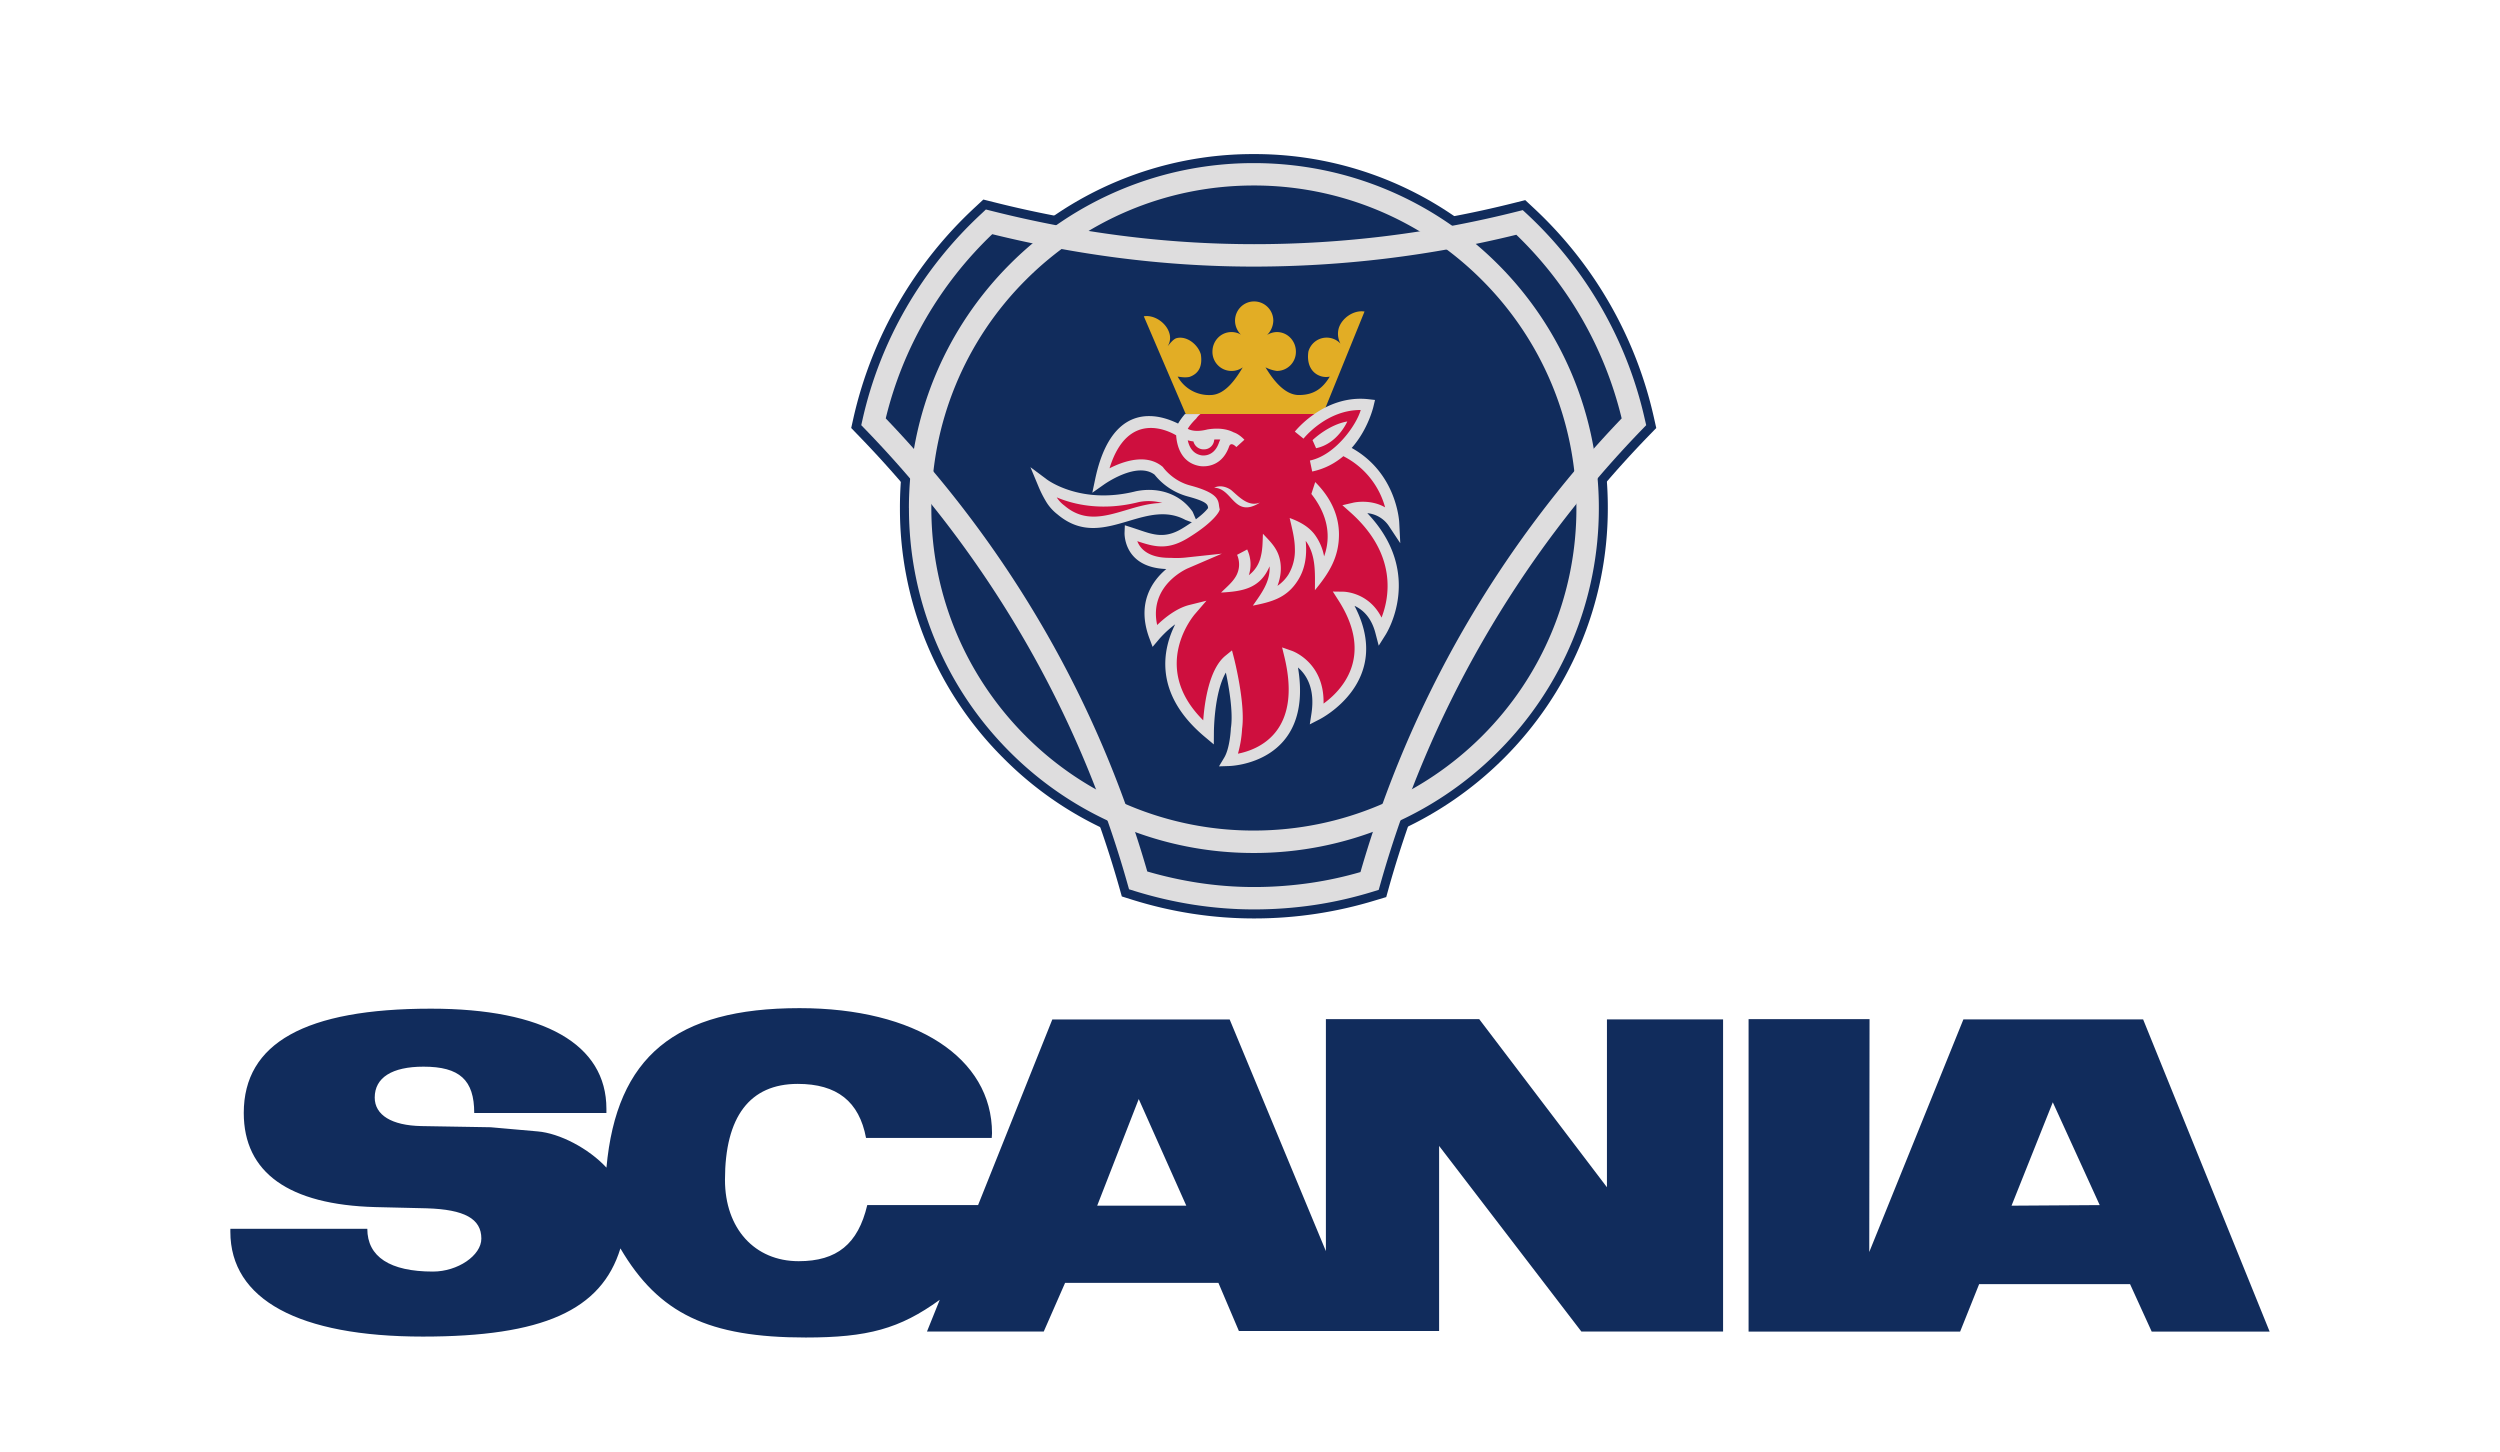
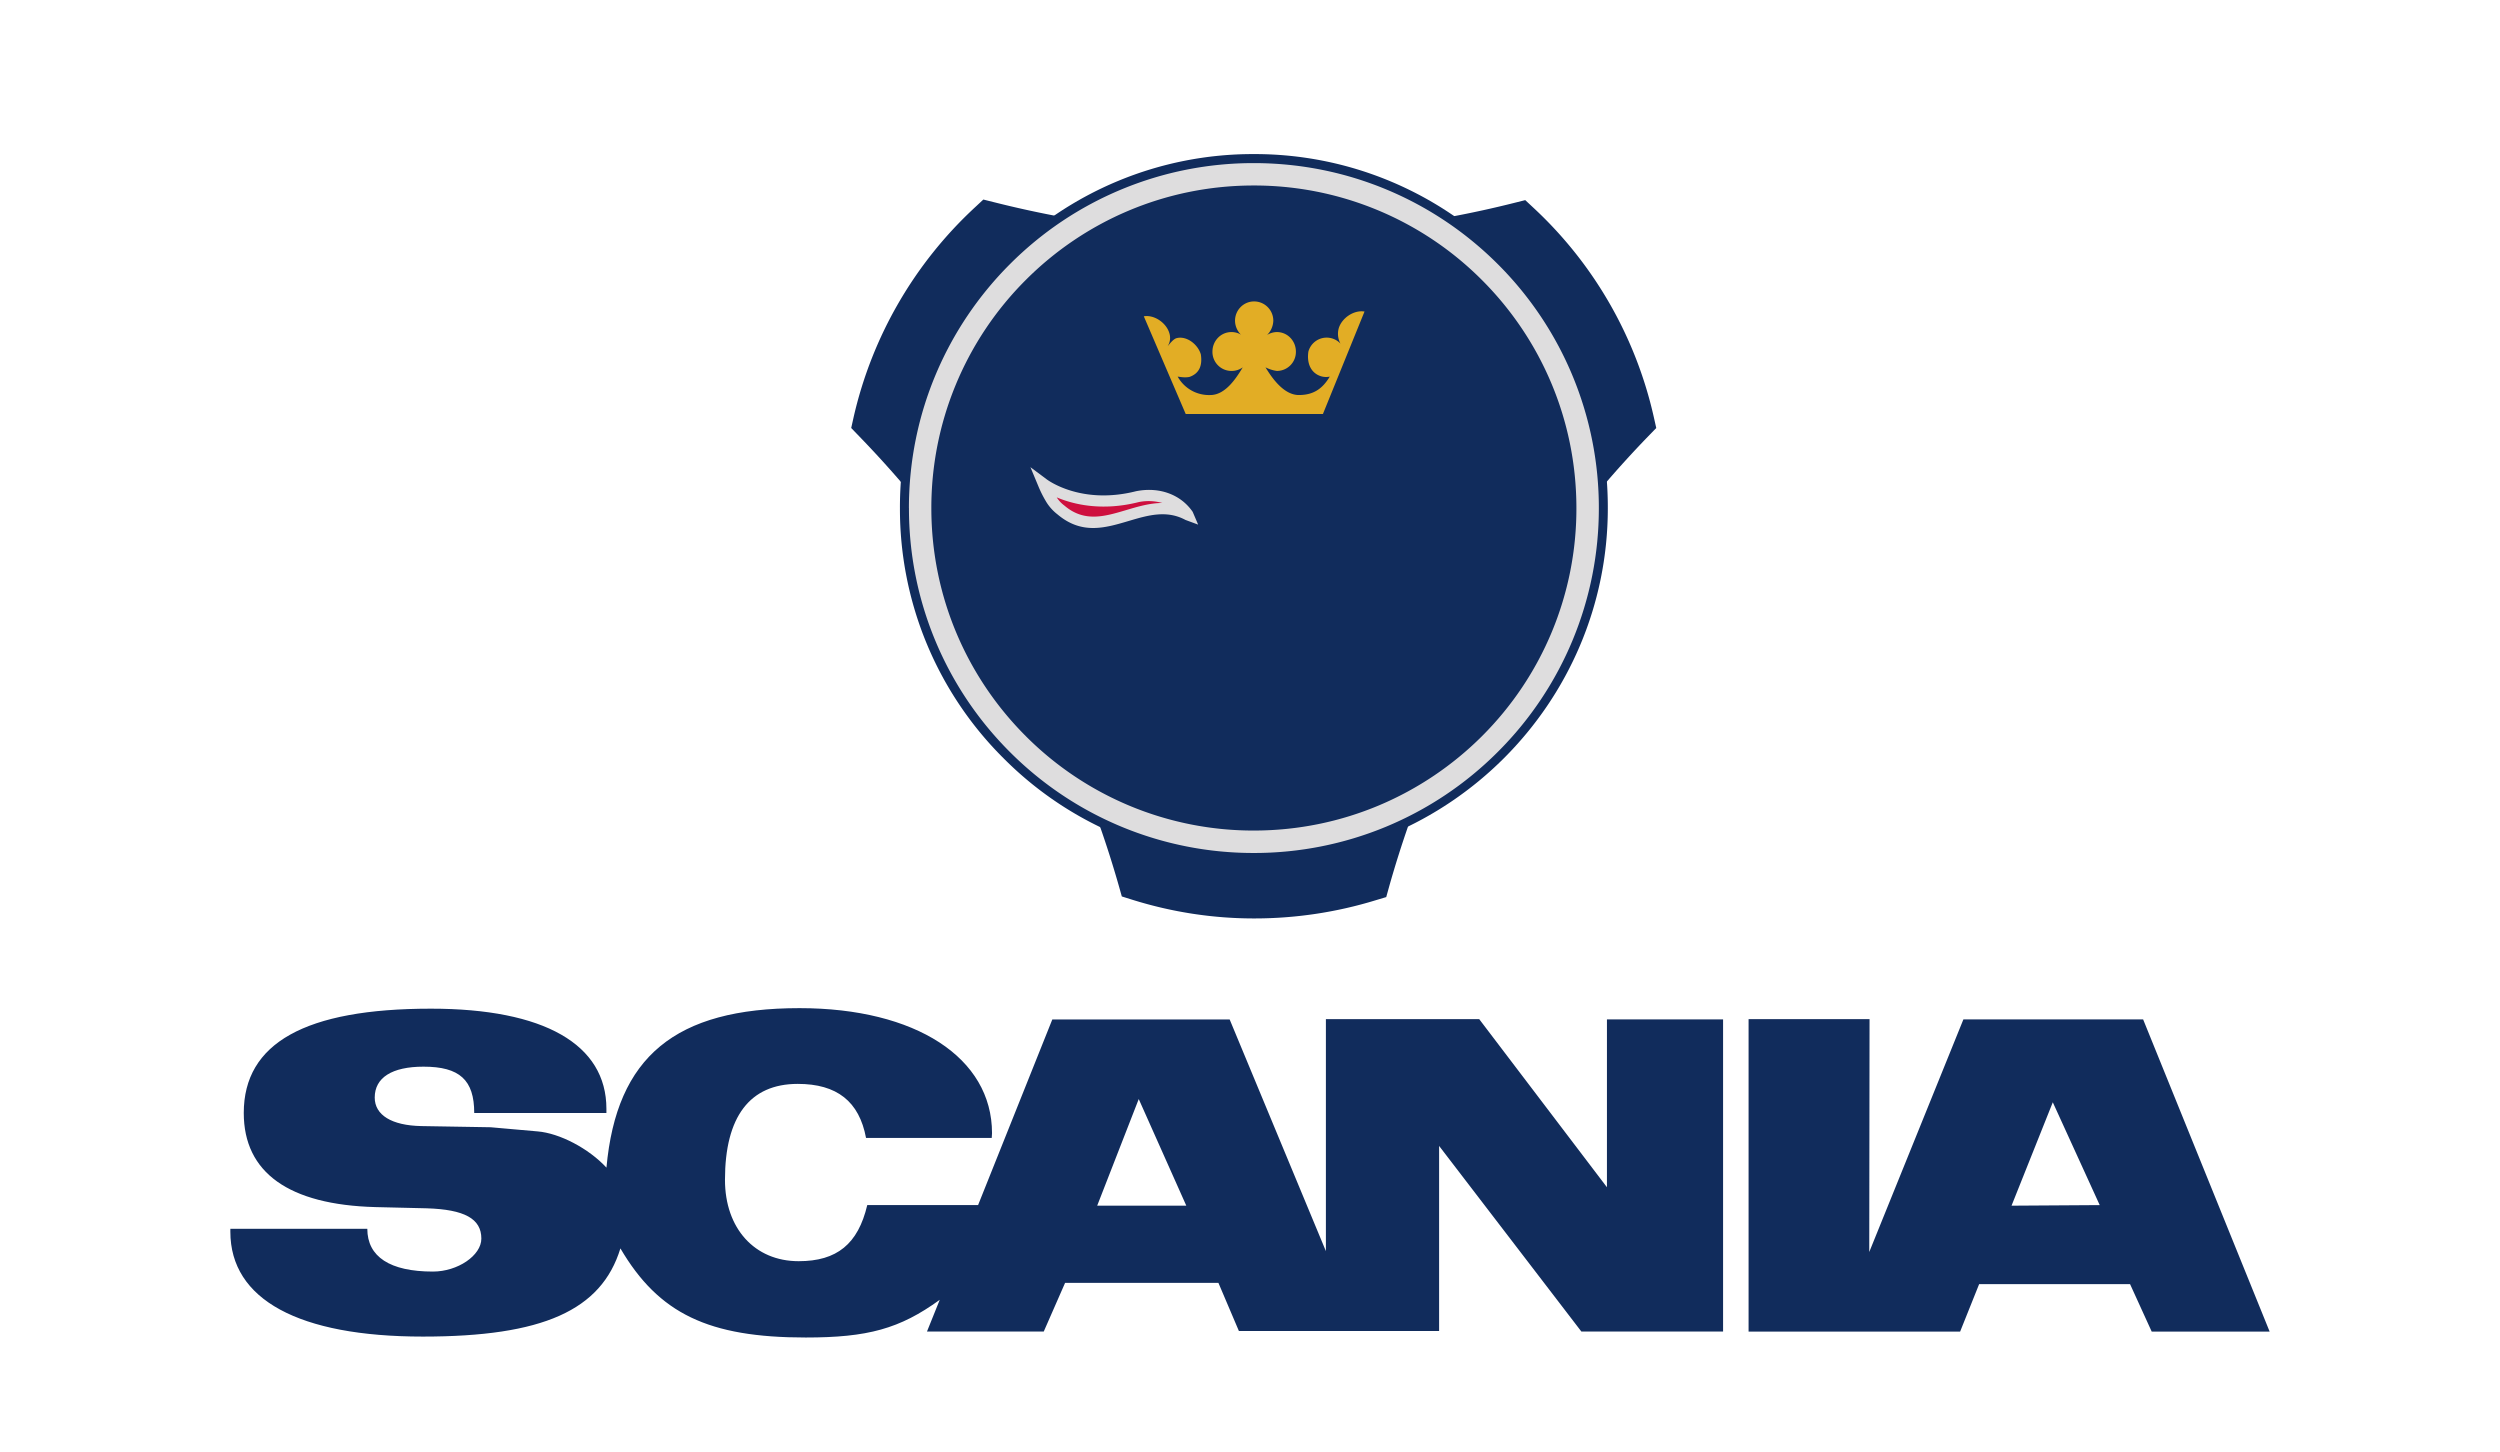
<svg xmlns="http://www.w3.org/2000/svg" height="1452" viewBox=".026 -3.133 41.81 29.769" width="2500">
  <path d="m21.013 1.683c1.81 0 3.606-.22 5.342-.658l.219-.055.164.153a8.353 8.353 0 0 1 2.473 4.3l.049.219-.159.164a21.783 21.783 0 0 0 -5.316 9.233l-.061.22-.22.066a8.477 8.477 0 0 1 -2.49.372c-.841 0-1.681-.128-2.498-.384l-.213-.067-.06-.213a21.86 21.86 0 0 0 -5.33-9.227l-.158-.164.049-.22a8.415 8.415 0 0 1 2.496-4.311l.164-.153.22.055a21.99 21.99 0 0 0 5.328.67" fill="#112c5c" fill-rule="evenodd" />
  <path d="m13.754 7.286a7.21 7.21 0 0 1 2.125-5.134 7.206 7.206 0 0 1 5.128-2.126 7.21 7.21 0 0 1 5.134 2.126 7.21 7.21 0 0 1 2.126 5.134c0 3.995-3.258 7.254-7.26 7.254a7.205 7.205 0 0 1 -5.128-2.126 7.205 7.205 0 0 1 -2.125-5.128" fill="#112c5c" fill-rule="evenodd" />
  <g fill="#deddde">
-     <path d="m15.647 1.668a7.826 7.826 0 0 0 -1.368 1.74 7.668 7.668 0 0 0 -.816 2.037 22.645 22.645 0 0 1 3.255 4.336 22.19 22.19 0 0 1 2.107 4.953c.333.097.678.175 1.033.23.376.058.762.089 1.155.089.401 0 .792-.03 1.172-.086a7.642 7.642 0 0 0 1.011-.221 22.359 22.359 0 0 1 2.109-4.97 22.541 22.541 0 0 1 3.246-4.331 7.749 7.749 0 0 0 -2.16-3.765 22.613 22.613 0 0 1 -5.378.653c-.946 0-1.878-.063-2.797-.182a23.21 23.21 0 0 1 -2.57-.483zm-1.765 1.51c.416-.72.938-1.37 1.543-1.93l.091-.086.12.03c.866.218 1.745.389 2.637.504a21.32 21.32 0 0 0 2.74.177 22.019 22.019 0 0 0 5.39-.668l.12-.03.091.084a8.203 8.203 0 0 1 2.412 4.205l.028.12-.086.089a22.081 22.081 0 0 0 -3.264 4.334 21.884 21.884 0 0 0 -2.1 4.984l-.034.12-.12.037c-.39.12-.79.212-1.198.273-.404.06-.818.091-1.239.091-.415 0-.824-.033-1.223-.094a8.5 8.5 0 0 1 -1.22-.282l-.119-.037-.034-.12a21.733 21.733 0 0 0 -2.097-4.969 22.207 22.207 0 0 0 -3.273-4.337l-.086-.089.027-.12a8.116 8.116 0 0 1 .894-2.286" />
    <path d="m13.938 7.286c0-1.954.791-3.722 2.07-5.002a7.046 7.046 0 0 1 5-2.073c1.954 0 3.723.791 5.003 2.071a7.054 7.054 0 0 1 2.072 5.004 7.046 7.046 0 0 1 -2.074 4.999 7.055 7.055 0 0 1 -5.002 2.07 7.048 7.048 0 0 1 -4.998-2.07 7.047 7.047 0 0 1 -2.07-4.999zm2.396-4.679a6.598 6.598 0 0 0 -1.936 4.68c0 1.824.74 3.476 1.936 4.672a6.59 6.59 0 0 0 4.673 1.936c1.828 0 3.482-.74 4.68-1.935a6.586 6.586 0 0 0 1.936-4.674c0-1.827-.74-3.482-1.937-4.678a6.595 6.595 0 0 0 -4.679-1.938c-1.825 0-3.478.74-4.673 1.937" />
    <path d="m18.605 6.936c.228-.044.455-.03.657.044.197.072.37.2.494.381l.112.262-.26-.096c-.388-.21-.778-.093-1.16.02-.488.145-.965.287-1.464-.134a.952.952 0 0 1 -.25-.29 2.289 2.289 0 0 1 -.144-.292l-.161-.386.335.25c.002.001.694.533 1.834.242z" />
  </g>
  <g fill-rule="evenodd">
-     <path d="m20.855 5.032c-.487 0-.938.092-1.114.342 0 0-.195.182-.232.34 0 0-1.248-.846-1.638.993 0 0 .755-.542 1.187-.188 0 0 .22.31.622.414.548.146.487.256.511.371 0 0-.073.17-.548.47-.469.304-.737.158-1.17.018 0 0-.03.639.83.627 0 0 .14.012.31-.006 0 0-1.03.432-.64 1.492 0 0 .353-.427.743-.524 0 0-1.114 1.267.36 2.503 0 0 0-1.133.42-1.48 0 0 .231.902.158 1.395 0 0-.018.432-.152.658 0 0 1.748-.037 1.248-2.138 0 0 .7.238.555 1.194 0 0 1.571-.786.536-2.4 0 0 .59 0 .773.707 0 0 .84-1.298-.548-2.534 0 0 .524-.128.81.305 0 0-.037-.987-.969-1.468-.213-.116.122-.457.037-.646z" fill="#ce0f3e" />
-     <path d="m21.94 5.788s.565-.719 1.412-.621c0 0-.237 1.06-1.17 1.254z" fill="#ce0f3e" />
-     <path d="m22.213 5.891s.323-.316.713-.383c0 0-.195.457-.64.548zm-1.668 1.023c-.104-.073-.238-.103-.348-.048.335.012.39.487.756.39a.626.626 0 0 0 .182-.086c-.237.098-.432-.121-.59-.256m1.905 1.36a1.073 1.073 0 0 0 -.203-.461c-.12-.15-.287-.247-.503-.326.048.21.106.42.107.636a.965.965 0 0 1 -.131.521.798.798 0 0 1 -.226.234c.076-.2.08-.371.056-.507-.045-.253-.19-.386-.354-.561-.007.156-.004.316-.044.468a.653.653 0 0 1 -.245.382.716.716 0 0 0 -.034-.528l-.207.11c.004.01.096.197-.008.41-.07.143-.21.253-.32.364.418-.025.798-.07.994-.538.019.314-.173.564-.343.806.374-.075.69-.151.92-.512.144-.223.196-.494.164-.816.216.29.189.668.189 1.011.284-.345.496-.67.493-1.153-.003-.322-.119-.696-.487-1.064l-.079.244c.415.527.366.992.261 1.28" fill="#deddde" />
-   </g>
+     </g>
  <path d="m19.134 7.18a1.026 1.026 0 0 0 -.481-.02c-.759.193-1.343.048-1.685-.096a.627.627 0 0 0 .152.164l.005.004.004.003c.405.345.825.22 1.253.093.247-.074.496-.148.752-.149" fill="#ce0f3e" />
  <path d="m21.25 4.4c.147.243.385.566.683.566.305 0 .487-.134.634-.378a.355.355 0 0 1 -.195-.012c-.19-.067-.28-.256-.244-.5a.388.388 0 0 1 .658-.164.424.424 0 0 1 -.037-.31c.061-.214.31-.384.53-.348l-.853 2.101h-2.813l-.859-2.003c.213-.037.463.134.524.347a.316.316 0 0 1 -.037.268c.043-.049.11-.14.177-.165.207-.06.444.122.505.33.037.243-.042.395-.231.462-.085.018-.158.006-.244-.006a.734.734 0 0 0 .67.378c.299 0 .518-.323.664-.567a.387.387 0 0 1 -.231.073.39.39 0 0 1 -.39-.396c0-.219.17-.401.39-.401.067 0 .14.018.195.054a.41.41 0 0 1 -.122-.286c0-.22.176-.396.39-.396.219 0 .395.177.395.396a.43.43 0 0 1 -.128.292.388.388 0 0 1 .201-.06c.22 0 .39.182.39.401a.39.39 0 0 1 -.39.396.72.72 0 0 1 -.231-.073" fill="#e2ad25" fill-rule="evenodd" />
-   <path d="m20.322 5.879a.803.803 0 0 0 -.125 0 .208.208 0 0 1 -.213.201.215.215 0 0 1 -.213-.163.658.658 0 0 1 -.116-.023c.027.126.097.274.277.308 0 0 .253.054.361-.256v-.001a.652.652 0 0 1 .029-.066zm-.406-.523a.402.402 0 0 0 -.082.084l-.006.009-.008.008s-.106.1-.165.202c.059.032.18.068.394.015l.008-.002c.28-.047.456.015.54.06.118.037.219.151.219.151l-.165.15s-.109-.122-.148-.013c-.173.493-.611.401-.612.4-.391-.073-.463-.447-.474-.628-.165-.097-.997-.517-1.366.676.283-.144.75-.307 1.08-.038l.013.01.007.01c.001.002.197.279.557.371.557.15.574.288.59.427a.533.533 0 0 0 .006.033l.007.035-.014.033s-.087.204-.593.521c-.444.288-.72.214-1.084.092.058.15.222.348.68.342h.009s.135.011.292-.005l.754-.081-.697.3c-.002.001-.81.34-.63 1.163.147-.142.394-.345.66-.411l.35-.087-.235.273c-.002.003-.944 1.073.169 2.179.027-.37.121-1.047.45-1.32l.14-.114.045.174c0 .003.234.915.162 1.432a2.373 2.373 0 0 1 -.085.512c.408-.08 1.322-.43.955-1.974l-.05-.205.2.07c.002.001.669.228.65 1.082.36-.26 1.048-.958.305-2.117l-.115-.18.213.003c.001 0 .52 0 .786.531.159-.406.332-1.293-.638-2.157l-.165-.147.215-.05c0-.001.349-.086.661.094a1.668 1.668 0 0 0 -.846-1.044l-.002-.002-.007-.004c-.169.143-.379.26-.64.315l-.047-.225c.52-.108.955-.729 1.042-1.036-.706-.005-1.171.585-1.173.587l-.178-.144c.002-.002.605-.768 1.515-.664l.129.015-.03.126c0 .002-.105.47-.448.858.937.522.975 1.531.975 1.534l.021.419-.232-.35a.597.597 0 0 0 -.444-.266c1.185 1.242.377 2.489.375 2.493l-.141.224-.067-.257c-.087-.337-.275-.49-.429-.56.814 1.561-.713 2.325-.717 2.327l-.2.103.034-.222c.08-.522-.112-.804-.276-.944.33 1.983-1.404 2.02-1.41 2.02l-.21.007.108-.18c.12-.2.136-.603.136-.604v-.005l.002-.008c.047-.322-.043-.835-.105-1.126-.245.42-.245 1.226-.245 1.229l-.002.244-.187-.157c-1.072-.899-.851-1.815-.605-2.305-.195.142-.336.311-.336.312l-.127.15-.069-.185c-.262-.713.06-1.167.35-1.411-.89-.032-.856-.744-.856-.746l.006-.151.144.046.135.045c.328.112.565.192.937-.05h.001c.34-.214.455-.345.49-.395l-.001-.007c-.008-.061-.015-.123-.42-.231a1.307 1.307 0 0 1 -.676-.445c-.367-.279-1.036.201-1.038.202l-.239.168.06-.285c.223-1.05.71-1.294 1.122-1.286.202.003.397.066.577.153.04-.07.088-.134.14-.195h.32" fill="#deddde" />
  <path d="m39.242 17.767h-3.685l-1.93 4.769.006-4.775h-2.48v6.407h4.337l.39-.974h3.094l.444.974h2.418zm-10.993 3.441-2.619-3.447h-3.143v4.757l-1.973-4.75h-3.636l-1.522 3.806h-2.272c-.189.798-.621 1.15-1.407 1.15-.901 0-1.51-.67-1.51-1.668 0-1.297.511-1.967 1.492-1.967.804 0 1.26.36 1.4 1.108h2.577l.006-.097c0-1.547-1.565-2.564-3.947-2.564-2.545 0-3.751.993-3.958 3.27-.366-.396-.963-.706-1.413-.743l-.962-.085-1.42-.024c-.609-.012-.956-.226-.956-.585 0-.408.354-.633 1-.633.742 0 1.04.274 1.04.95h2.71v-.086c0-1.322-1.278-2.053-3.599-2.053-2.576 0-3.836.707-3.836 2.138 0 1.224.925 1.882 2.698 1.93l1.053.025c.774.024 1.12.213 1.12.621 0 .347-.486.676-.992.676-.883 0-1.346-.304-1.346-.877h-2.808v.06c0 1.39 1.401 2.15 3.947 2.15 2.454 0 3.66-.535 4.05-1.808.786 1.34 1.809 1.827 3.8 1.827 1.267 0 1.925-.177 2.747-.773l-.262.651h2.394l.438-.999h3.143l.42.987h4.105v-3.794l2.917 3.806h2.905v-6.4h-2.381zm8.295.378.846-2.12.962 2.108zm-18.746 0 .852-2.186.975 2.186z" fill="#112c5c" fill-rule="evenodd" />
</svg>